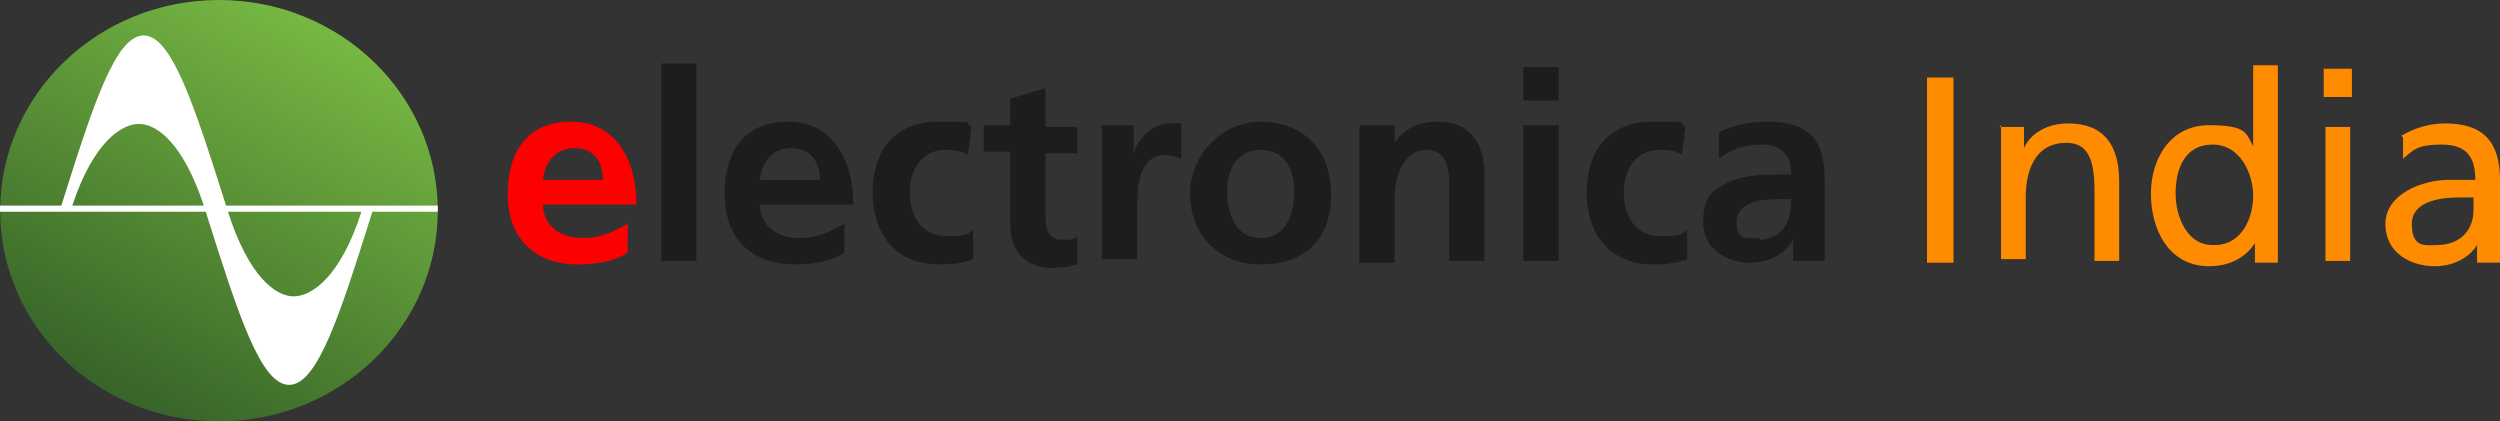
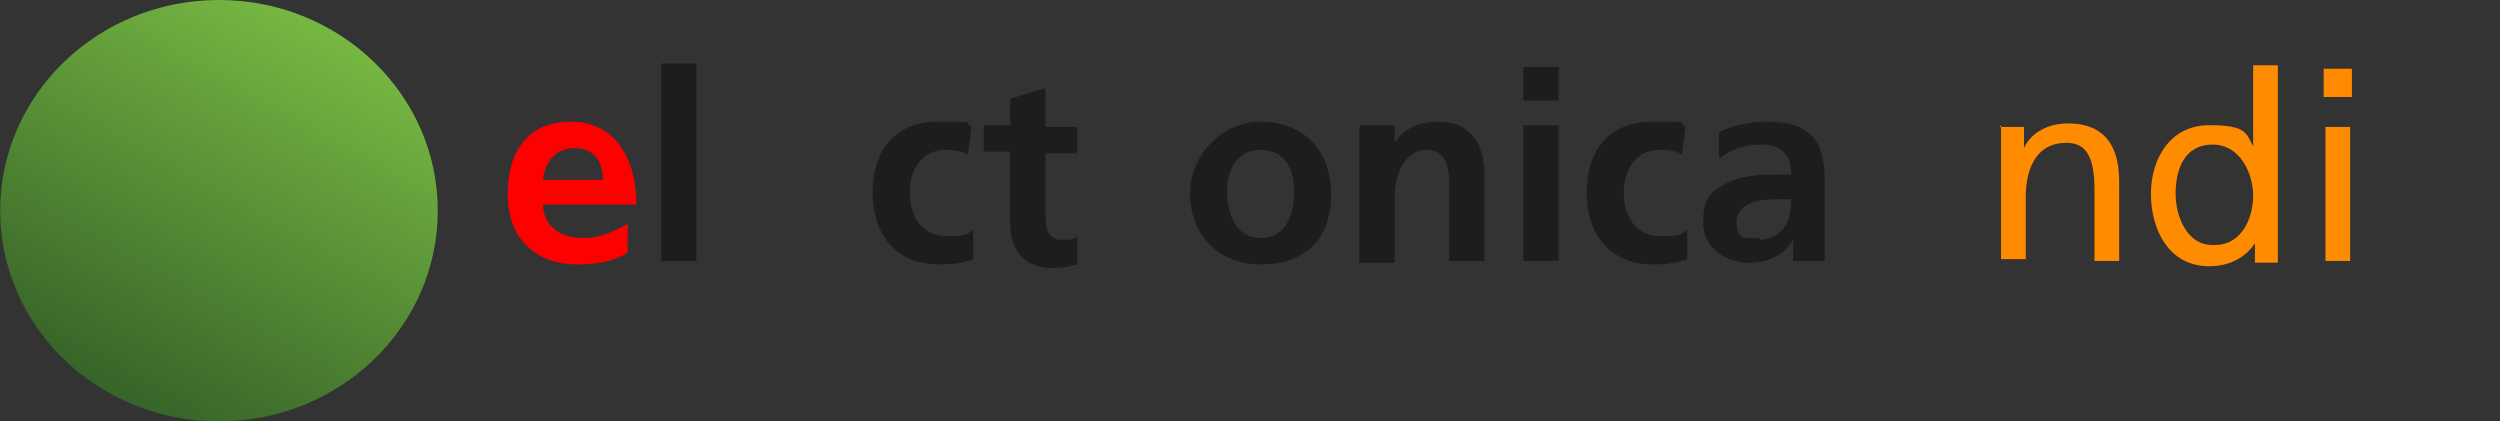
<svg xmlns="http://www.w3.org/2000/svg" viewBox="0 0 141.8 23.9">
  <rect x="0" y="0" width="141.8" height="23.9" fill="#333333" stroke="none" />
  <defs>
    <style>      .cls-1 {        fill: #fd0000;      }      .cls-2 {        fill: #fff;      }      .cls-3 {        fill: url(#Neues_Verlaufsfeld_1);      }      .cls-4 {        fill: #ff8b00;      }      .cls-5 {        fill: #1d1d1b;      }    </style>
    <linearGradient id="Neues_Verlaufsfeld_1" data-name="Neues Verlaufsfeld 1" x1="2.72" y1="29.45" x2="18.14" y2="1.63" gradientUnits="userSpaceOnUse">
      <stop offset="0" stop-color="#224820" />
      <stop offset="1" stop-color="#76b742" />
    </linearGradient>
  </defs>
  <g>
    <g id="Ebene_1">
      <g>
        <path class="cls-1" d="M35.5,14.4c-.7.4-1.6.6-2.7.6-2.5,0-4-1.5-4-4s1.2-4.1,3.6-4.1,3.7,2,3.7,4.7h-5.3c0,1.2,1,1.9,2.2,1.9s1.8-.4,2.6-.8v1.6s-.1.1-.1.1ZM34.2,10.2c0-1-.5-1.8-1.6-1.8s-1.7.8-1.8,1.8c0,0,3.4,0,3.4,0Z" />
        <rect class="cls-5" x="37.5" y="3.6" width="2" height="11.2" />
-         <path class="cls-5" d="M47.8,14.4c-.7.4-1.6.6-2.7.6-2.5,0-4-1.5-4-4s1.2-4.1,3.6-4.1,3.7,2,3.7,4.7h-5.3c0,1.2,1,1.9,2.2,1.9s1.8-.4,2.6-.8v1.6s-.1.1-.1.1ZM46.5,10.2c0-1-.5-1.8-1.6-1.8s-1.7.8-1.8,1.8c0,0,3.4,0,3.4,0Z" />
        <path class="cls-5" d="M55,8.8c-.4-.2-.7-.3-1.4-.3-1.2,0-2,1-2,2.4s.7,2.5,2.1,2.5,1.2-.2,1.5-.4v1.7c-.5.2-1.1.3-1.9.3-2.5,0-3.8-1.7-3.8-4.1s1.3-4,3.7-4,1.4,0,1.9.3l-.2,1.6h.1Z" />
        <path class="cls-5" d="M57.3,8.6h-1.5v-1.5h1.5v-1.5l2-.6v2.2h1.8v1.5h-1.8v3.6c0,.7.2,1.3.9,1.3s.7,0,.9-.2v1.6c-.4.1-.8.2-1.4.2-1.6,0-2.4-1-2.4-2.5v-4.1Z" />
-         <path class="cls-5" d="M62.5,7.1h1.8v1.8h0c0-.7.9-1.9,2.1-1.9s.4,0,.6,0v2c-.2-.1-.5-.2-.9-.2-1.6,0-1.6,2-1.6,3.1v2.8h-2v-7.7.1Z" />
        <path class="cls-5" d="M71.5,6.9c2.3,0,4,1.5,4,4.1s-1.5,4-4,4-4-1.8-4-4,1.8-4.1,4-4.1M71.5,13.5c1.5,0,1.9-1.4,1.9-2.7s-.6-2.3-1.9-2.3-1.9,1.1-1.9,2.3.4,2.7,1.9,2.7" />
        <path class="cls-5" d="M77.2,7.1h1.9v1h0c.6-.9,1.5-1.2,2.5-1.2,1.8,0,2.6,1.3,2.6,3v4.9h-2v-4.1c0-.9,0-2.2-1.3-2.2s-1.8,1.6-1.8,2.6v3.8h-2v-7.7s.1-.1.1-.1Z" />
        <path class="cls-5" d="M86.4,3.8h2v1.9h-2s0-1.9,0-1.9ZM86.4,7.1h2v7.7h-2s0-7.7,0-7.7Z" />
        <path class="cls-5" d="M95.5,8.8c-.4-.2-.7-.3-1.4-.3-1.2,0-2,1-2,2.4s.7,2.5,2.1,2.5,1.2-.2,1.5-.4v1.7c-.5.2-1.1.3-1.9.3-2.5,0-3.8-1.7-3.8-4.1s1.3-4,3.7-4,1.4,0,1.9.3l-.2,1.6h.1Z" />
        <path class="cls-5" d="M97.5,7.5c.8-.4,1.8-.6,2.7-.6,2.4,0,3.3,1,3.3,3.3v4.6h-1.8v-1.2h0c-.5.9-1.5,1.3-2.4,1.3-1.4,0-2.7-.8-2.7-2.3s.6-1.8,1.3-2.2c.8-.4,1.8-.5,2.6-.5h1.1c0-1.2-.6-1.7-1.7-1.7s-1.7.3-2.4.8v-1.7.2ZM99.8,13.6c.6,0,1.1-.3,1.4-.7s.4-1,.4-1.6h-.9c-.9,0-2.2.2-2.2,1.3s.6.9,1.3.9" />
-         <rect class="cls-4" x="109.3" y="4.4" width="1.5" height="10.5" />
        <path class="cls-4" d="M113.4,7.2h1.4v1.2h0c.4-.9,1.4-1.4,2.5-1.4,2,0,2.9,1.2,2.9,3.3v4.5h-1.4v-4c0-1.8-.4-2.7-1.6-2.7-1.6,0-2.3,1.3-2.3,3.1v3.5h-1.4v-7.6s-.1.1-.1.1Z" />
        <path class="cls-4" d="M127.9,13.8h0c-.4.6-1.2,1.3-2.6,1.3-2.3,0-3.3-2.1-3.3-4.1s1.1-3.9,3.3-3.9,2.1.5,2.5,1.2h0V3.7h1.4v11.2h-1.3v-1.1h0ZM125.6,13.9c1.6,0,2.2-1.6,2.2-2.8s-.7-2.9-2.3-2.9-2.1,1.4-2.1,2.8c0,1.2.6,2.9,2.1,2.9" />
        <path class="cls-4" d="M133.4,5.5h-1.6v-1.6h1.6v1.6ZM131.9,7.2h1.4v7.6h-1.4s0-7.6,0-7.6Z" />
-         <path class="cls-4" d="M136.2,7.7c.7-.4,1.5-.7,2.5-.7,2.2,0,3.1,1.1,3.1,3.2v4.7h-1.3v-1h0c-.3.5-1.1,1.2-2.4,1.2s-2.8-.7-2.8-2.4,2.1-2.5,3.6-2.5h1.5c0-1.3-.5-2-1.9-2s-1.6.3-2.2.8v-1.2l-.1-.1h0ZM140.4,11.2h-.9c-.8,0-2.7.1-2.7,1.5s.8,1.2,1.4,1.2c1.4,0,2.1-.9,2.1-2v-.7h.1,0Z" />
      </g>
      <ellipse class="cls-3" cx="12.42" cy="11.95" rx="12.41" ry="11.95" />
-       <path class="cls-2" d="M16.66,16.81c-1.02,0-2.55-1.11-3.73-4.8h7.57c-1.18,3.69-2.81,4.79-3.83,4.8ZM7.88,7.03c1.01,0,2.5,1.07,3.68,4.63h-7.46c1.18-3.56,2.77-4.63,3.78-4.63ZM24.83,11.95c0-.1,0-.19,0-.29h-12.01c-1.81-5.73-3.09-9.65-4.67-9.65-1.59,0-2.87,3.92-4.67,9.65H0c0,.1,0,.2,0,.29,0,.02,0,.04,0,.06h11.67c1.84,5.83,3.12,9.82,4.73,9.82s2.89-3.99,4.72-9.82h3.71s0-.04,0-.06Z" />
    </g>
  </g>
</svg>